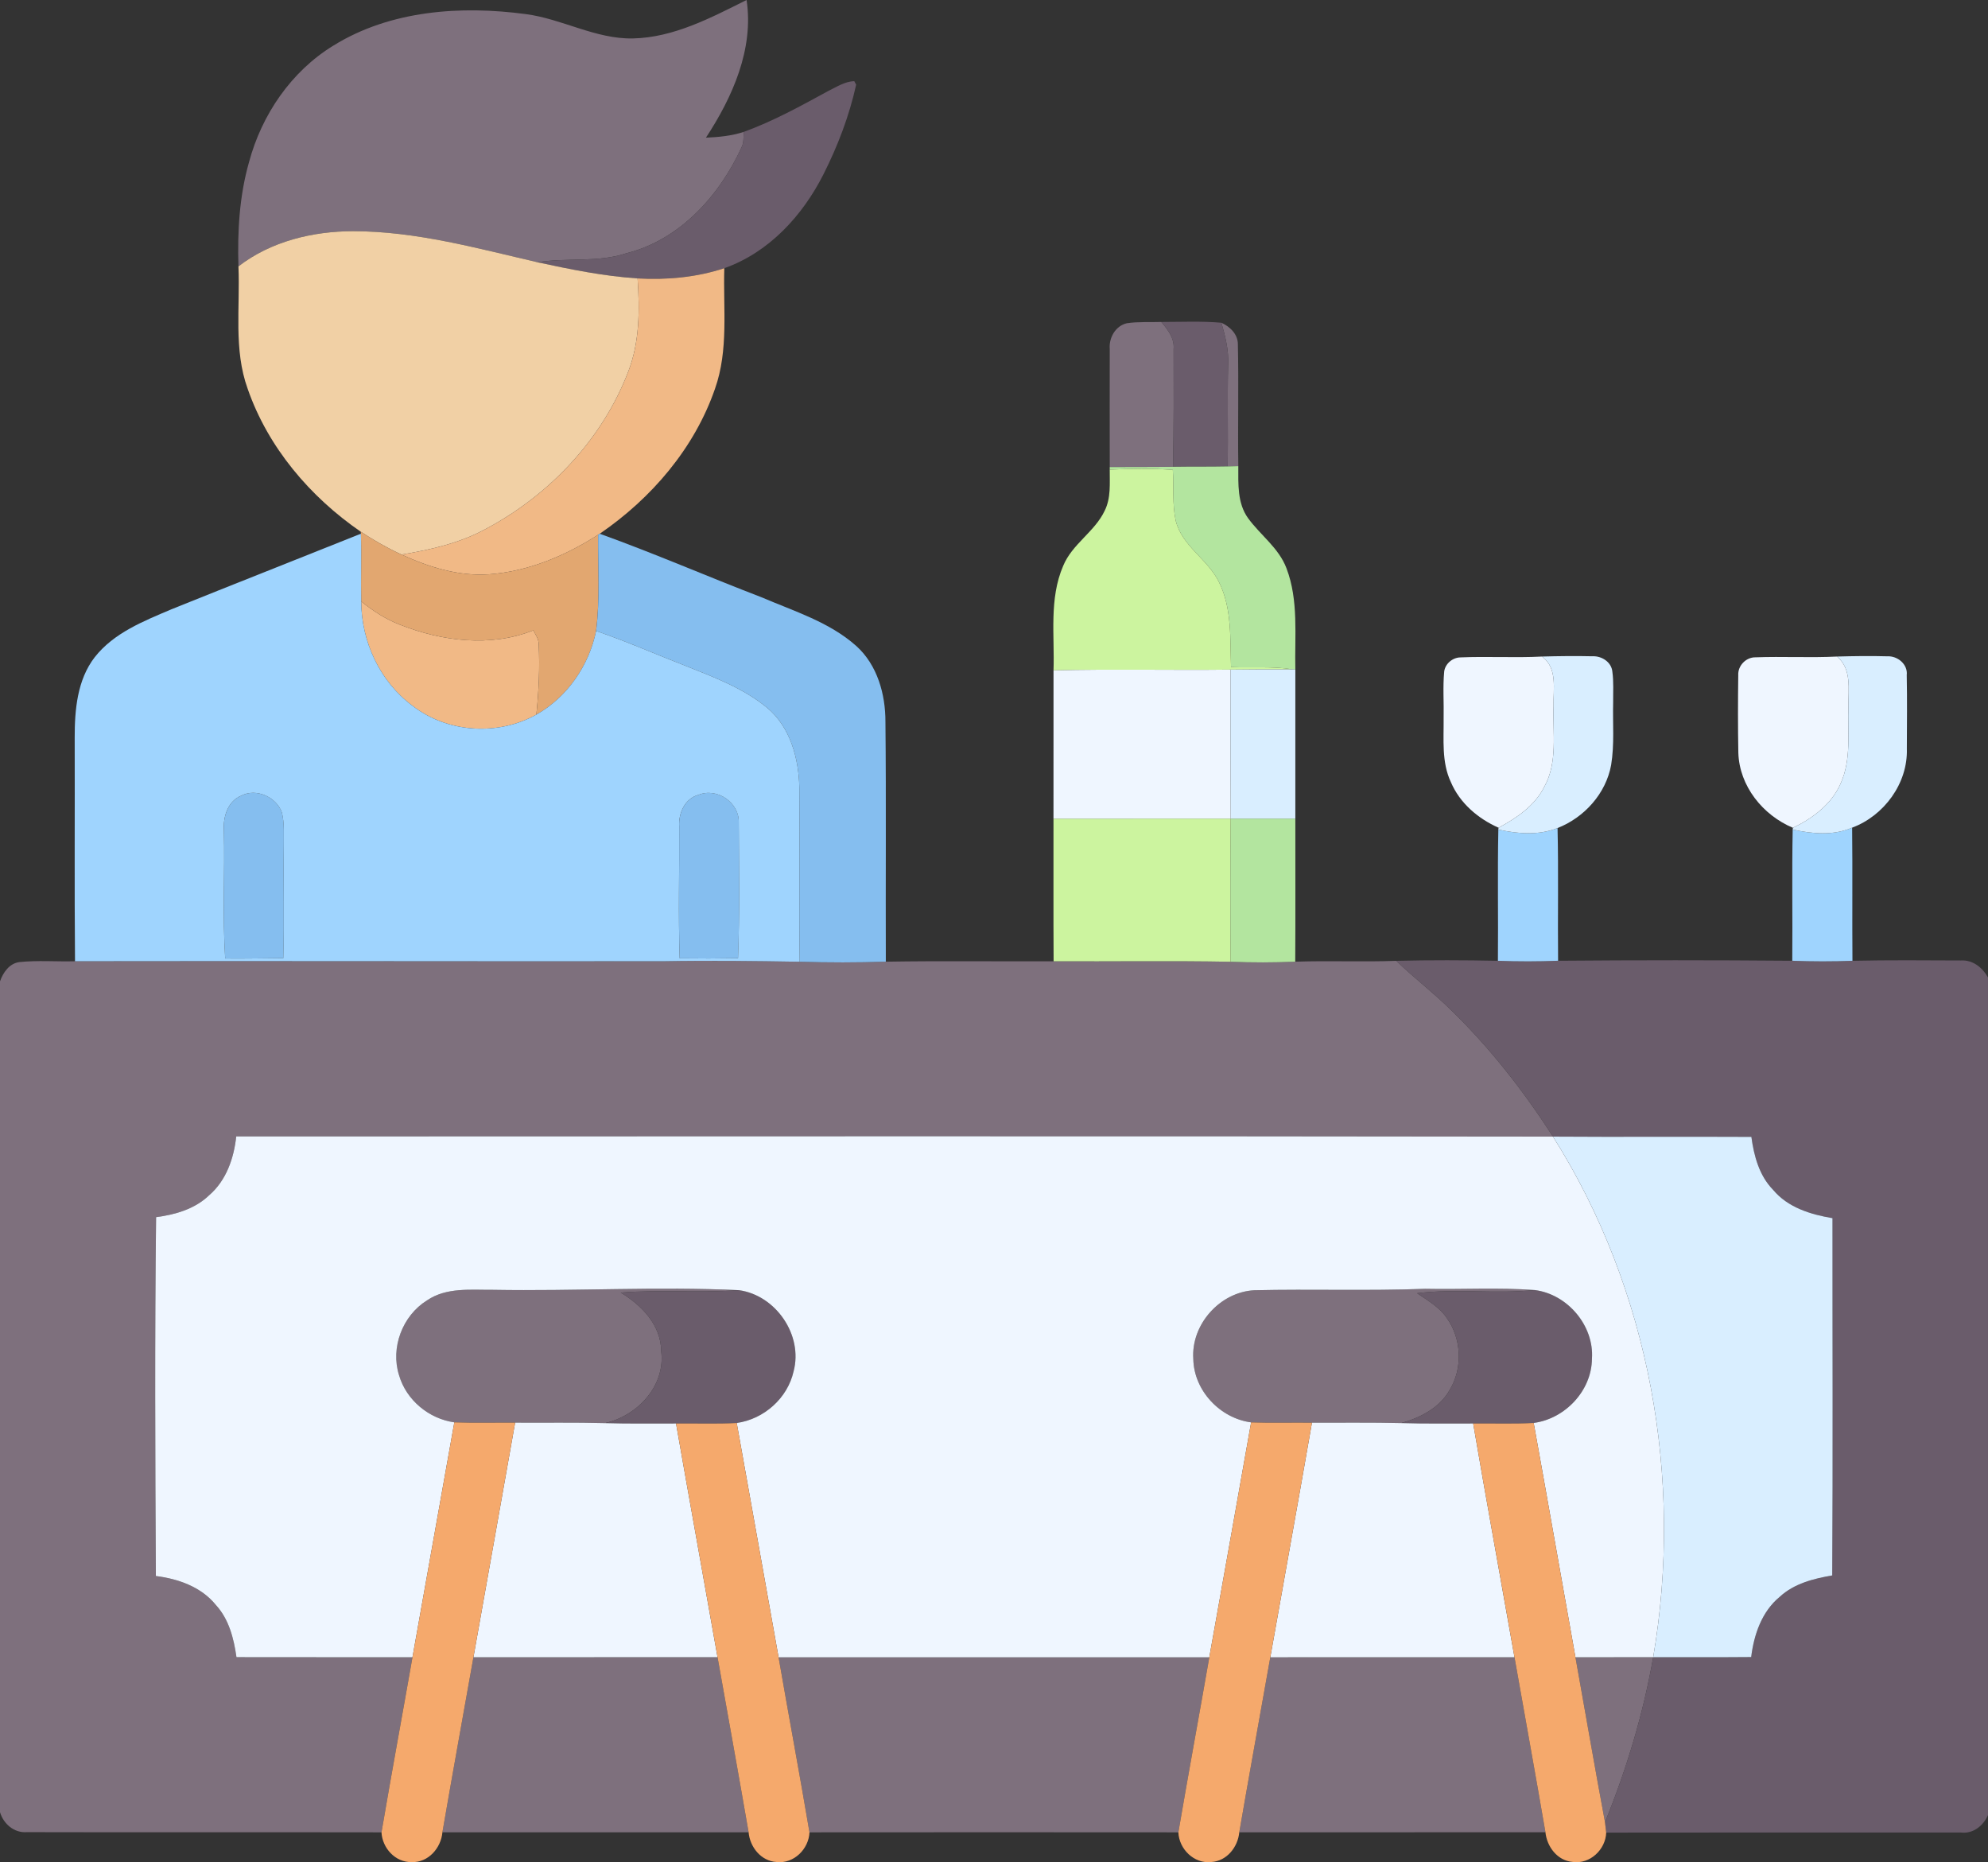
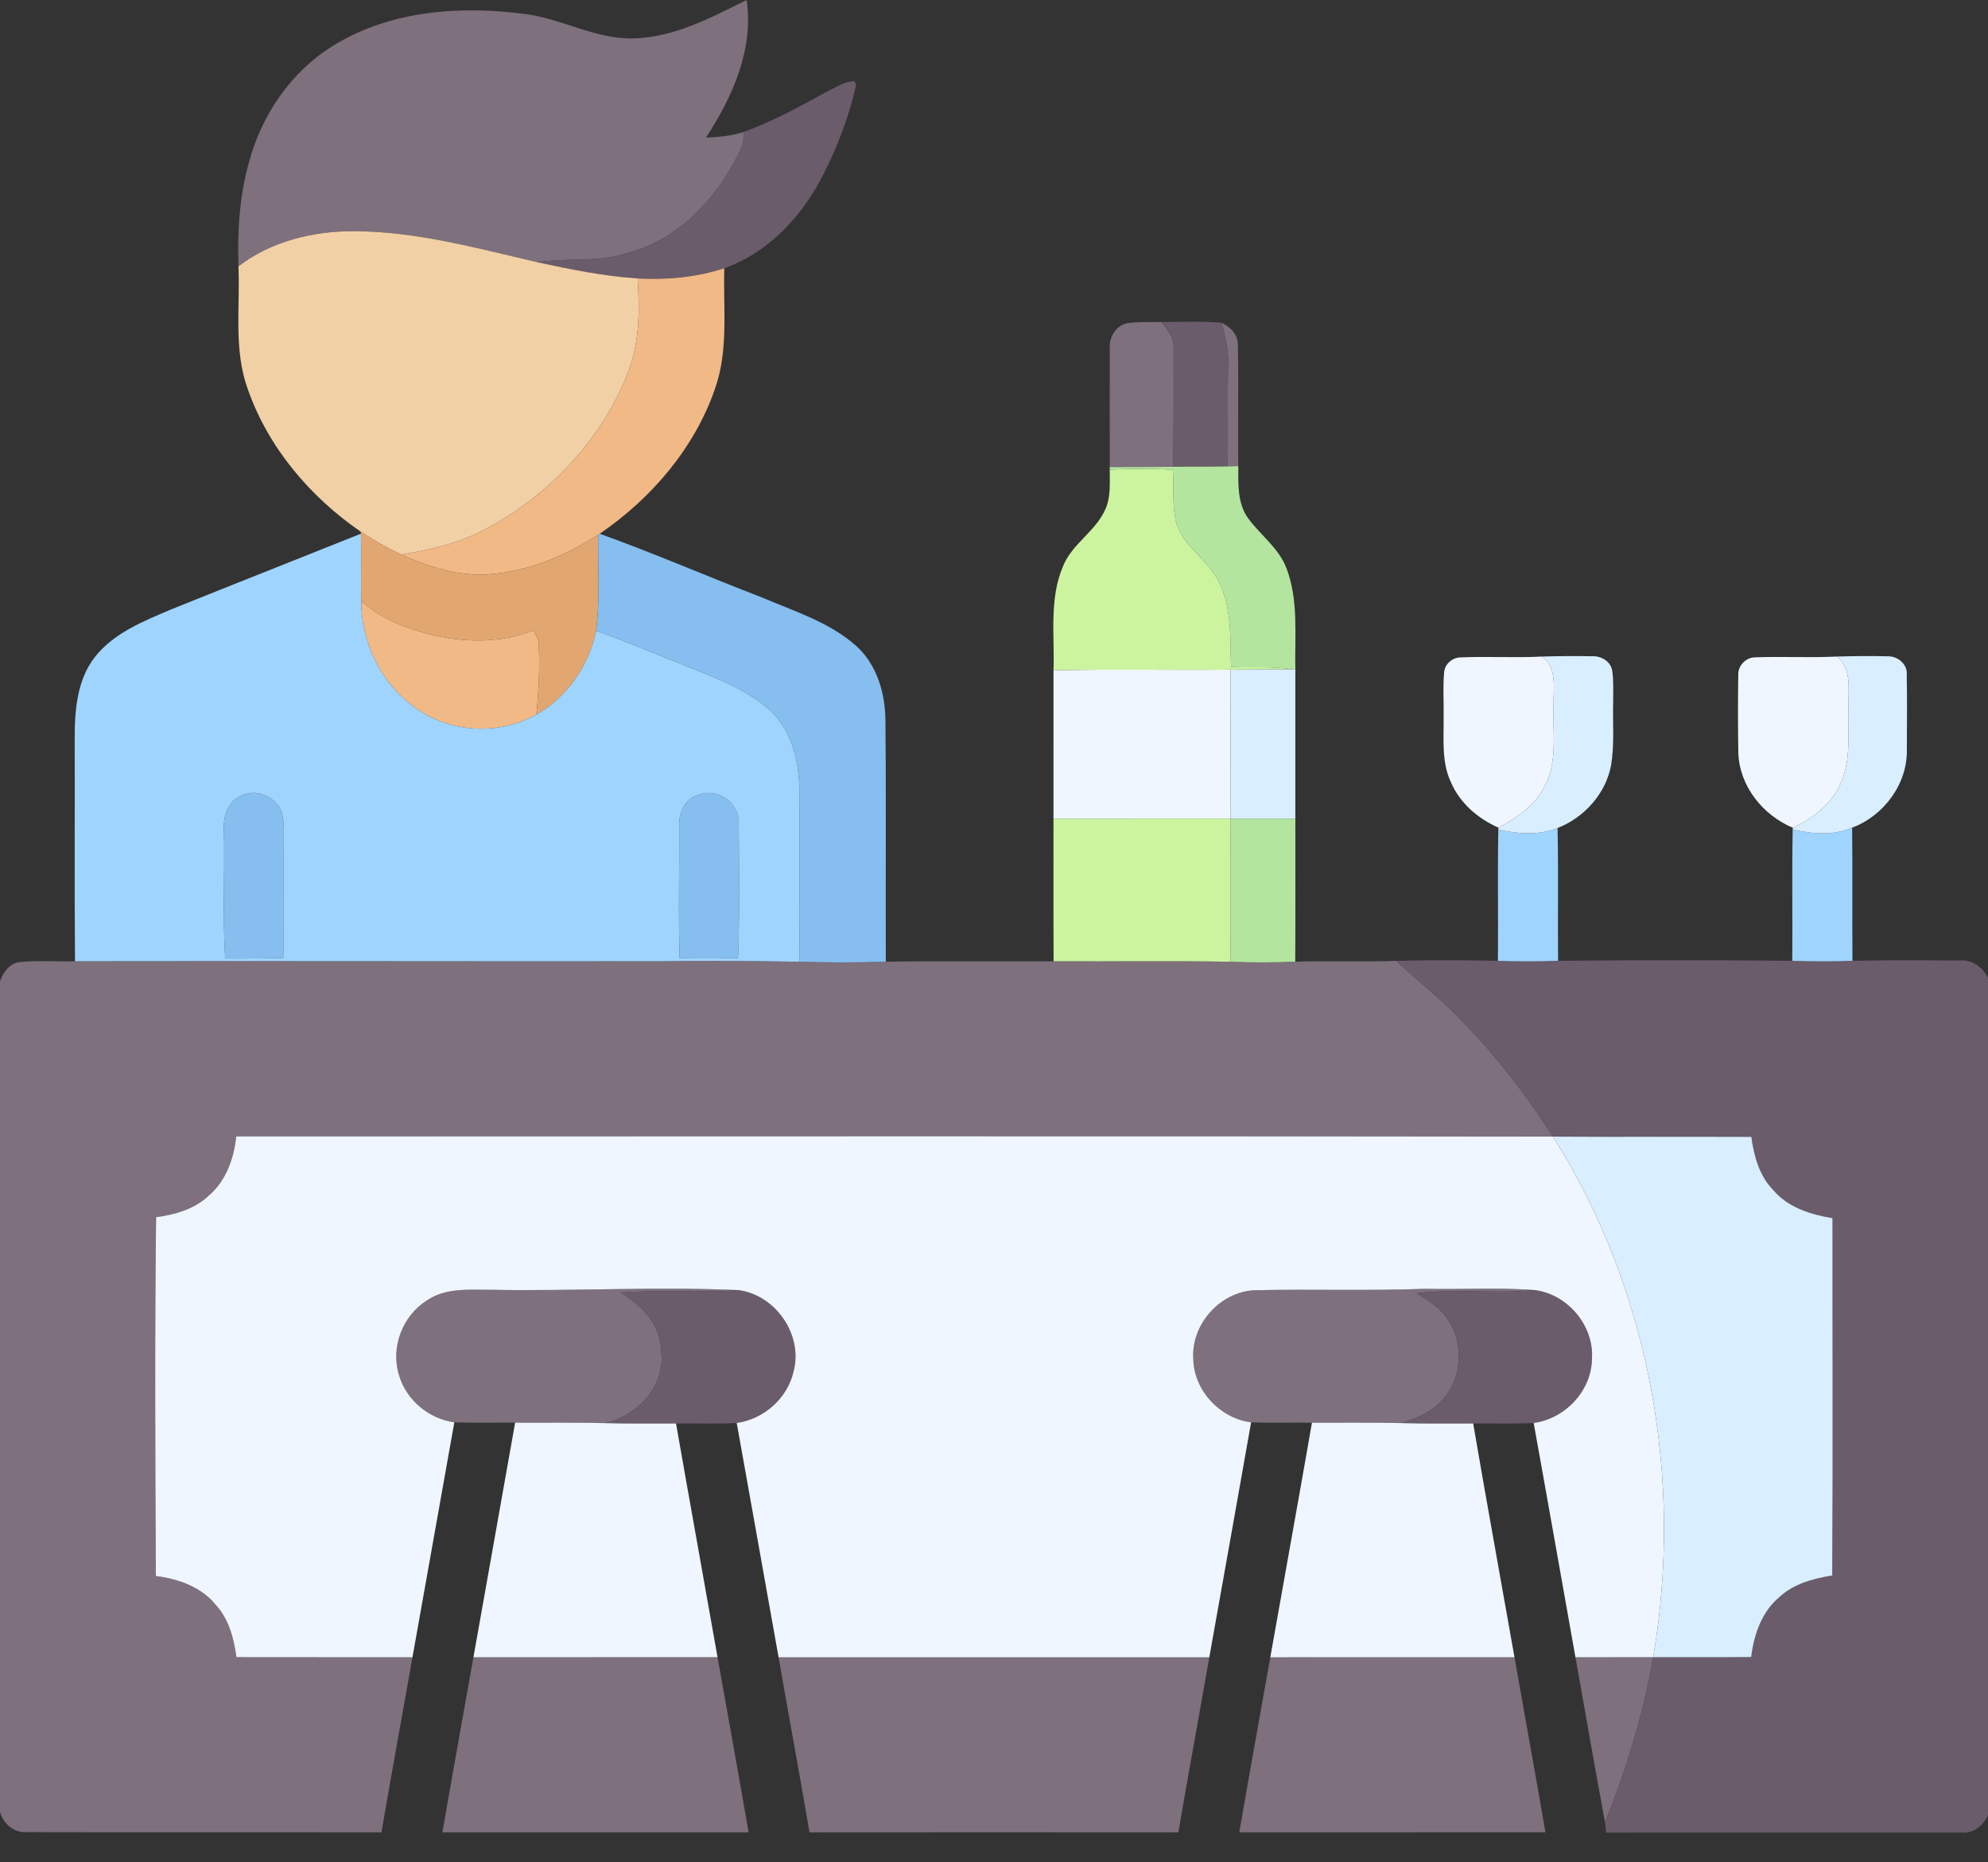
<svg xmlns="http://www.w3.org/2000/svg" width="512pt" height="639.318" viewBox="0 0 512 479.489">
  <rect x="0" y="0" width="512" height="479.489" fill="#333333" stroke="none" />
  <g fill="#7e707d">
    <path d="M162.98 9.9c10.54-.23 20.08-5.31 29.3-9.9 1.91 12.66-3.67 25.09-10.47 35.45 3.29-.14 6.6-.46 9.74-1.49-.1 1.29.05 2.65-.51 3.85-5.7 12.53-15.92 23.92-29.67 27.39-7.44 2.48-15.33 1.07-22.93 2.33-15.62-3.62-31.32-7.99-47.49-8-10.42.01-21.17 2.6-29.54 9.06-.28-9.01.24-18.13 2.72-26.84C67.4 29.55 75 18.38 85.86 11.74c14.67-9.09 32.8-10.35 49.54-8.11 9.4 1.23 17.96 6.45 27.58 6.27zM290.21 83.23c2.93-.44 5.92-.23 8.88-.33 1.67 1.99 3.42 4.18 3.17 6.96.02 10.11.07 20.22-.16 30.33-5.43.08-10.86.04-16.29.07 0-10.13-.04-20.26 0-30.39-.25-2.89 1.47-5.96 4.4-6.64zM316.3 93.87c.19-3.68-.73-7.27-1.73-10.77 2.24 1.02 4.29 3 4.24 5.64.23 10.42-.04 20.86.11 31.29-.68.02-2.05.05-2.73.06.13-8.74-.1-17.48.11-26.22zM0 252.68c.81-2.29 2.41-4.62 5-4.96 4.76-.49 9.55-.08 14.32-.21 50.53-.09 101.07.06 151.6 0 11.68-.21 23.36-.06 35.04.13 7.39.22 14.79.23 22.18-.02 14.4-.24 28.81-.04 43.21-.1 15.2.07 30.4-.16 45.59.12 5.54.22 11.09.22 16.64-.02 8.67-.3 17.36.1 26.03-.22 4.55 4.41 9.63 8.23 14.12 12.7 10.03 9.74 18.67 20.82 26.23 32.56-113.04-.17-226.08-.06-339.12-.05-.6 5.61-2.55 11.31-6.93 15.11-3.68 3.57-8.75 5.04-13.71 5.68-.36 30.79-.23 61.61-.06 92.4 5.78.73 11.7 2.8 15.47 7.48 3.37 3.67 4.6 8.62 5.29 13.42 15.11.04 30.22 0 45.33.02-2.64 15.03-5.42 30.03-7.98 45.08-30.44-.06-60.89.03-91.33-.05-3.28.25-6.03-2.12-6.92-5.16z" />
    <path d="M109.96 334.84c5-3.43 11.3-2.68 17.03-2.73 21.1.37 42.24-.89 63.32.09-10.14.73-20.32-.18-30.45.62 5.42 3.28 10.39 8.36 10.43 15.13 1.14 8.9-6.16 16.63-14.47 18.48-7.72-.21-15.43-.07-23.15-.12-5.22-.04-10.44.11-15.66-.08-6.55-.91-12.37-5.73-14.23-12.11-2.26-7.11.87-15.36 7.18-19.28zM307.33 349.9c-.6-8.86 6.86-17.23 15.73-17.68 14.64-.34 29.3.19 43.94-.37 9.42.2 18.87-.38 28.27.32-10.08 1.04-20.25-.44-30.31.81 2.7 1.86 5.68 3.52 7.58 6.28 3.92 5.39 4.25 13.1.73 18.78-2.6 4.52-7.53 7.01-12.38 8.38-7.67-.19-15.34-.07-23-.1-5.23-.06-10.45.1-15.67-.08-8.01-1.05-14.75-8.19-14.89-16.34zM121.93 426.72c20.96-.02 41.91.01 62.87-.01 2.67 15.03 5.4 30.04 8 45.08-26.29-.01-52.57-.01-78.86 0 2.59-15.04 5.33-30.04 7.99-45.07zM200.52 426.73c36.98-.02 73.96-.02 110.93 0-2.62 15.03-5.4 30.03-7.97 45.07-31.67-.03-63.33-.03-95 0-2.54-15.04-5.36-30.04-7.96-45.07zM327.16 426.73c20.96-.02 41.93-.01 62.89-.01 2.65 15.02 5.39 30.03 7.97 45.06-26.28 0-52.57-.01-78.85.01 2.59-15.03 5.33-30.04 7.99-45.06zM405.75 426.72c6.67-.01 13.35 0 20.02-.01-2.56 14.57-6.84 28.78-12.41 42.48-2.64-14.14-5.07-28.32-7.61-42.47z" />
  </g>
  <g fill="#6a5c6b">
    <path d="M213.4 23.38c2.1-1.02 4.19-2.4 6.61-2.49l.49.92c-1.77 8-4.72 15.74-8.41 23.05-5.38 10.67-14.07 20.15-25.55 24.2-7.18 2.37-14.81 3.05-22.33 2.63-8.7-.58-17.26-2.31-25.77-4.16 7.6-1.26 15.49.15 22.93-2.33 13.75-3.47 23.97-14.86 29.67-27.39.56-1.2.41-2.56.51-3.85 7.63-2.77 14.74-6.7 21.85-10.58zM299.09 82.9c5.16 0 10.33-.25 15.48.2 1 3.5 1.92 7.09 1.73 10.77-.21 8.74.02 17.48-.11 26.22-4.7.1-9.39.02-14.09.1.23-10.11.18-20.22.16-30.33.25-2.78-1.5-4.97-3.17-6.96zM359.61 247.4c8.72-.21 17.45-.18 26.17-.01 5.16.2 10.33.2 15.5-.01 20.1-.17 40.21-.17 60.31 0 5.16.21 10.33.21 15.5.01 9.31-.2 18.63-.12 27.95-.08 3.05-.19 5.54 1.82 6.96 4.37v215.67c-1.18 2.74-3.84 4.88-6.96 4.5-30.46 0-60.91-.03-91.37.02-.08-.67-.23-2.01-.31-2.68 5.57-13.7 9.85-27.91 12.41-42.48 8.42-.03 16.83.04 25.24-.04.71-5.79 2.73-11.72 7.37-15.53 3.7-3.41 8.68-4.66 13.5-5.49.2-30.66.05-61.33.07-91.99-5.65-.95-11.52-2.74-15.32-7.32-3.56-3.65-4.9-8.7-5.57-13.61-17.03-.09-34.07.05-51.1-.07-7.56-11.74-16.2-22.82-26.23-32.56-4.49-4.47-9.57-8.29-14.12-12.7z" />
    <path d="M395.27 332.17c8.43 1.06 15.32 9.17 14.73 17.7-.08 8.23-6.92 15.46-15.01 16.52-5.19.28-10.39.08-15.58.14-6.17-.02-12.35.09-18.52-.11 4.85-1.37 9.78-3.86 12.38-8.38 3.52-5.68 3.19-13.39-.73-18.78-1.9-2.76-4.88-4.42-7.58-6.28 10.06-1.25 20.23.23 30.31-.81zM159.86 332.82c10.13-.8 20.31.11 30.45-.62 9.5 1.31 16.55 11.56 14.08 20.89-1.55 6.94-7.65 12.33-14.65 13.31-5.21.27-10.42.07-15.63.13-6.09-.02-12.19.09-18.29-.1 8.31-1.85 15.61-9.58 14.47-18.48-.04-6.77-5.01-11.85-10.43-15.13z" />
  </g>
  <path fill="#f1d0a5" d="M61.41 68.59c8.37-6.46 19.12-9.05 29.54-9.06 16.17.01 31.87 4.38 47.49 8 8.51 1.85 17.07 3.58 25.77 4.16.55 8.05.55 16.39-2.42 24.03-6.66 17.34-20.2 31.66-36.49 40.37-6.76 3.74-14.35 5.45-21.91 6.7-3.64-1.68-7.13-3.67-10.48-5.88-13.05-8.97-23.89-21.72-29.12-36.79C60.12 90 61.87 79.1 61.41 68.59z" />
  <g fill="#f1b986">
    <path d="M164.21 71.69c7.52.42 15.15-.26 22.33-2.63-.31 10.35 1.14 21.05-2.39 31.02-5.29 15.35-16.4 28.26-29.69 37.35-.1.07-.31.2-.41.26-8.4 5.4-18 9.44-28.03 10.18-7.87.57-15.56-1.85-22.63-5.08 7.56-1.25 15.15-2.96 21.91-6.7 16.29-8.71 29.83-23.03 36.49-40.37 2.97-7.64 2.97-15.98 2.42-24.03zM93.03 154.85c3.01 2.44 6.29 4.57 9.91 5.98 10.87 4.28 23.33 5.88 34.43 1.47.55 1.13 1.37 2.22 1.37 3.53.3 6.06.02 12.14-.6 18.17-9.94 5.54-22.95 4.72-31.94-2.31-8.36-6.18-13.14-16.51-13.17-26.84z" />
  </g>
  <g fill="#b3e59f">
    <path d="M285.81 120.26c5.43-.03 10.86.01 16.29-.07 4.7-.08 9.39 0 14.09-.1.68-.01 2.05-.04 2.73-.06.01 4.55-.29 9.51 2.52 13.4 3.19 4.37 7.91 7.66 9.88 12.87 3.18 8.31 2.09 17.41 2.29 26.11l-.65-.05c-5.27-.86-10.61-.37-15.91-.59-.26-7.36.28-15.15-3.13-21.94-2.88-5.88-9.58-9.25-11.14-15.87-.89-4.26-.44-8.66-.72-12.97-5.41-.4-10.84-.31-16.25-.07zM316.96 210.78c5.55-.01 11.1-.01 16.65 0-.01 12.28.05 24.56-.03 36.84-5.55.24-11.1.24-16.64.02-.08-12.29-.08-24.57.02-36.86z" />
  </g>
  <g fill="#ccf49f">
    <path d="M285.81 120.92c5.41-.24 10.84-.33 16.25.07.28 4.31-.17 8.71.72 12.97 1.56 6.62 8.26 9.99 11.14 15.87 3.41 6.79 2.87 14.58 3.13 21.94 5.3.22 10.64-.27 15.91.59-5.34-.04-10.68.01-16.02.06-15.21.18-30.41-.19-45.61.19.31-8.96-1.18-18.43 2.49-26.91 2.31-5.63 8.12-8.75 10.69-14.2 1.64-3.29 1.28-7.03 1.3-10.58zM271.32 210.8c15.21-.03 30.42 0 45.64-.02-.1 12.29-.1 24.57-.02 36.86-15.19-.28-30.39-.05-45.59-.12-.07-12.24-.01-24.48-.03-36.72z" />
  </g>
  <path fill="#e2a770" d="M92.91 136.91c3.35 2.21 6.84 4.2 10.48 5.88 7.07 3.23 14.76 5.65 22.63 5.08 10.03-.74 19.63-4.78 28.03-10.18-.07 8.25.51 16.56-.53 24.77-1.81 8.9-7.43 17.05-15.38 21.54.62-6.03.9-12.11.6-18.17 0-1.31-.82-2.4-1.37-3.53-11.1 4.41-23.56 2.81-34.43-1.47-3.62-1.41-6.9-3.54-9.91-5.98-.12-5.81.1-11.62-.08-17.43z" />
  <g fill="#85beef">
    <path d="M154.05 137.69c.1-.06.31-.19.41-.26 14.04 5.05 27.76 11.02 41.69 16.37 8.37 3.59 17.45 6.35 24.38 12.53 5.43 4.89 7.53 12.43 7.51 19.53.21 20.59.03 41.17.1 61.76-7.39.25-14.79.24-22.18.02-.19-14.95.06-29.91-.09-44.86-.16-7.49-2.33-15.6-8.32-20.56-5.97-4.92-13.31-7.72-20.42-10.55-7.88-3.05-15.61-6.47-23.61-9.21 1.04-8.21.46-16.52.53-24.77zM62.11 204.89c3.86-2.06 9.1.33 10.5 4.34.68 2.82.45 5.75.48 8.63-.14 9.61.15 19.23-.13 28.85-4.99.03-9.98.15-14.96.09-.71-10.95-.07-21.96-.33-32.93-.26-3.47.96-7.56 4.44-8.98z" />
    <path d="M179.87 204.67c4.77-1.97 10.58 1.95 10.4 7.17.03 11.62.26 23.26-.19 34.88-5.01.09-10.02.1-15.03.03-.37-11.3-.06-22.62-.12-33.92-.22-3.4 1.41-7.2 4.94-8.16z" />
  </g>
  <g fill="#9fd4fe">
    <path d="M44.14 156.89c16.24-6.55 32.55-12.95 48.81-19.47.18 5.81-.04 11.62.08 17.43.03 10.33 4.81 20.66 13.17 26.84 8.99 7.03 22 7.85 31.94 2.31 7.95-4.49 13.57-12.64 15.38-21.54 8 2.74 15.73 6.16 23.61 9.21 7.11 2.83 14.45 5.63 20.42 10.55 5.99 4.96 8.16 13.07 8.32 20.56.15 14.95-.1 29.91.09 44.86-11.68-.19-23.36-.34-35.04-.13-50.53.06-101.07-.09-151.6 0-.17-19.21-.02-38.42-.08-57.63-.01-7.11.65-14.82 5.15-20.65 4.93-6.29 12.62-9.31 19.75-12.34m17.97 48c-3.48 1.42-4.7 5.51-4.44 8.98.26 10.97-.38 21.98.33 32.93 4.98.06 9.97-.06 14.96-.09.28-9.62-.01-19.24.13-28.85-.03-2.88.2-5.81-.48-8.63-1.4-4.01-6.64-6.4-10.5-4.34m117.76-.22c-3.53.96-5.16 4.76-4.94 8.16.06 11.3-.25 22.62.12 33.92 5.01.07 10.02.06 15.03-.03.45-11.62.22-23.26.19-34.88.18-5.22-5.63-9.14-10.4-7.17zM461.7 213.59c5.05 1.12 10.43 1.63 15.31-.48.13 11.43-.01 22.85.08 34.28-5.17.2-10.34.2-15.5-.01.11-11.26-.12-22.53.11-33.79zM385.89 213.6c5.03 1.1 10.35 1.55 15.25-.39.27 11.39.02 22.78.14 34.17-5.17.21-10.34.21-15.5.01.11-11.27-.12-22.53.11-33.79z" />
  </g>
  <g fill="#eff6ff">
    <path d="M371.95 172.87c.28-2 2.17-3.56 4.17-3.6 7-.3 14.02.14 21.03-.22 4.07 3.01 2.84 8.4 2.96 12.77-.25 6.93 1.14 14.4-2.38 20.76-2.45 4.9-7.11 8.03-11.78 10.55-5.29-2.35-9.98-6.33-12.28-11.74-2.43-5.14-1.81-10.96-1.87-16.47.09-4.02-.23-8.04.15-12.05zM447.68 173.87c-.14-2.45 1.98-4.65 4.42-4.62 7-.26 14.02.15 21.02-.2 3.83 3.18 2.88 8.39 2.94 12.8-.25 6.67.83 13.72-2.06 19.99-2.33 5.29-7.17 8.87-12.24 11.31-7.76-3.26-13.8-10.75-14.06-19.33-.12-6.65-.11-13.31-.02-19.95zM271.33 172.61c15.2-.38 30.4-.01 45.61-.19-.03 12.79-.03 25.57.02 38.36-15.22.02-30.43-.01-45.64.02.01-12.73-.01-25.46.01-38.19zM53.91 307.72c4.38-3.8 6.33-9.5 6.93-15.11 113.04-.01 226.08-.12 339.12.05 24.94 39.42 33.64 88.23 25.81 134.05-6.67.01-13.35 0-20.02.01-3.6-20.11-7.12-40.23-10.76-60.33 8.09-1.06 14.93-8.29 15.01-16.52.59-8.53-6.3-16.64-14.73-17.7-9.4-.7-18.85-.12-28.27-.32-14.64.56-29.3.03-43.94.37-8.87.45-16.33 8.82-15.73 17.68.14 8.15 6.88 15.29 14.89 16.34-3.56 20.17-7.17 40.33-10.77 60.49-36.97-.02-73.95-.02-110.93 0-3.62-20.11-7.15-40.23-10.78-60.33 7-.98 13.1-6.37 14.65-13.31 2.47-9.33-4.58-19.58-14.08-20.89-21.08-.98-42.22.28-63.32-.09-5.73.05-12.03-.7-17.03 2.73-6.31 3.92-9.44 12.17-7.18 19.28 1.86 6.38 7.68 11.2 14.23 12.11-3.61 20.16-7.18 40.33-10.78 60.49-15.11-.02-30.22.02-45.33-.02-.69-4.8-1.92-9.75-5.29-13.42-3.77-4.68-9.69-6.75-15.47-7.48-.17-30.79-.3-61.61.06-92.4 4.96-.64 10.03-2.11 13.71-5.68z" />
    <path d="M132.67 366.31c7.72.05 15.43-.09 23.15.12 6.1.19 12.2.08 18.29.1 3.51 20.07 7.15 40.12 10.69 60.18-20.96.02-41.91-.01-62.87.01 3.57-20.14 7.19-40.27 10.74-60.41zM337.89 366.32c7.66.03 15.33-.09 23 .1 6.17.2 12.35.09 18.52.11 3.43 20.08 7.11 40.13 10.64 60.19-20.96 0-41.93-.01-62.89.01 3.57-20.14 7.22-40.26 10.73-60.41z" />
  </g>
  <g fill="#d9eeff">
    <path d="M397.15 169.05c4.33-.12 8.66-.17 12.98-.07 2.37-.12 4.92 1.49 5.13 4 .36 2.6.17 5.25.2 7.87-.14 5.38.36 10.8-.52 16.13-1.34 7.36-6.91 13.52-13.8 16.23-4.9 1.94-10.22 1.49-15.25.39l.06-.47c4.67-2.52 9.33-5.65 11.78-10.55 3.52-6.36 2.13-13.83 2.38-20.76-.12-4.37 1.11-9.76-2.96-12.77zM473.12 169.05c4.32-.12 8.65-.18 12.98-.06 2.61-.13 5.29 2.06 4.97 4.83.13 6.32.05 12.65.03 18.98.29 8.89-5.87 17.25-14.09 20.31-4.88 2.11-10.26 1.6-15.31.48l.06-.44c5.07-2.44 9.91-6.02 12.24-11.31 2.89-6.27 1.81-13.32 2.06-19.99-.06-4.41.89-9.62-2.94-12.8zM316.94 172.42c5.34-.05 10.68-.1 16.02-.06l.65.05c.01 12.79 0 25.58 0 38.37-5.55-.01-11.1-.01-16.65 0-.05-12.79-.05-25.57-.02-38.36zM399.96 292.66c17.03.12 34.07-.02 51.1.07.67 4.91 2.01 9.96 5.57 13.61 3.8 4.58 9.67 6.37 15.32 7.32-.02 30.66.13 61.33-.07 91.99-4.82.83-9.8 2.08-13.5 5.49-4.64 3.81-6.66 9.74-7.37 15.53-8.41.08-16.82.01-25.24.04 7.83-45.82-.87-94.63-25.81-134.05z" />
  </g>
  <g fill="#f5a96c">
-     <path d="M117.01 366.23c5.22.19 10.44.04 15.66.08-3.55 20.14-7.17 40.27-10.74 60.41-2.66 15.03-5.4 30.03-7.99 45.07-.35 4.05-3.65 7.85-7.93 7.67-4.21.1-7.55-3.61-7.76-7.66 2.56-15.05 5.34-30.05 7.98-45.08 3.6-20.16 7.17-40.33 10.78-60.49zM322.22 366.24c5.22.18 10.44.02 15.67.08-3.51 20.15-7.16 40.27-10.73 60.41-2.66 15.02-5.4 30.03-7.99 45.06-.36 3.8-3.2 7.42-7.21 7.65-4.43.51-8.3-3.32-8.48-7.64 2.57-15.04 5.35-30.04 7.97-45.07 3.6-20.16 7.21-40.32 10.77-60.49zM174.11 366.53c5.21-.06 10.42.14 15.63-.13 3.63 20.1 7.16 40.22 10.78 60.33 2.6 15.03 5.42 30.03 7.96 45.07-.19 4.3-4.02 8.13-8.44 7.64-4.02-.21-6.9-3.83-7.24-7.65-2.6-15.04-5.33-30.05-8-45.08-3.54-20.06-7.18-40.11-10.69-60.18zM379.41 366.53c5.19-.06 10.39.14 15.58-.14 3.64 20.1 7.16 40.22 10.76 60.33 2.54 14.15 4.97 28.33 7.61 42.47.08.67.23 2.01.31 2.68-.15 4.37-4.17 8.18-8.62 7.55-3.95-.31-6.64-3.9-7.03-7.64-2.58-15.03-5.32-30.04-7.97-45.06-3.53-20.06-7.21-40.11-10.64-60.19z" />
-   </g>
+     </g>
</svg>